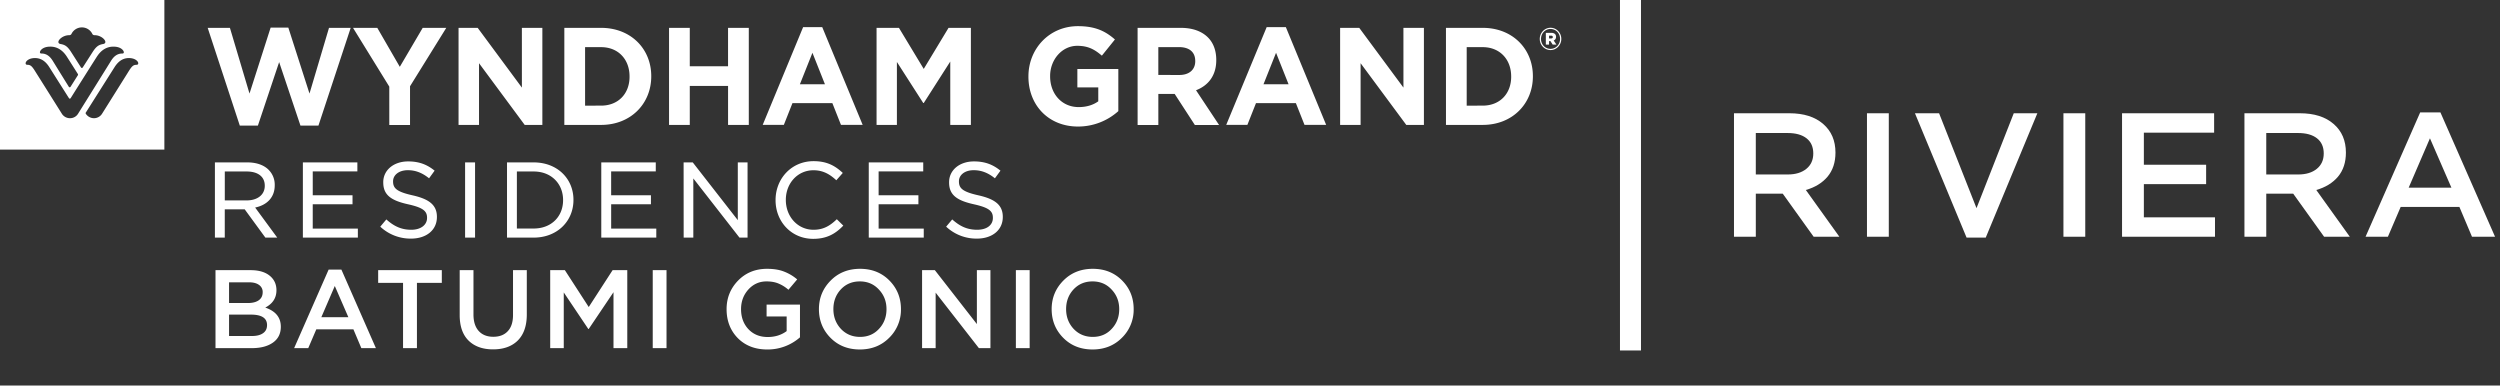
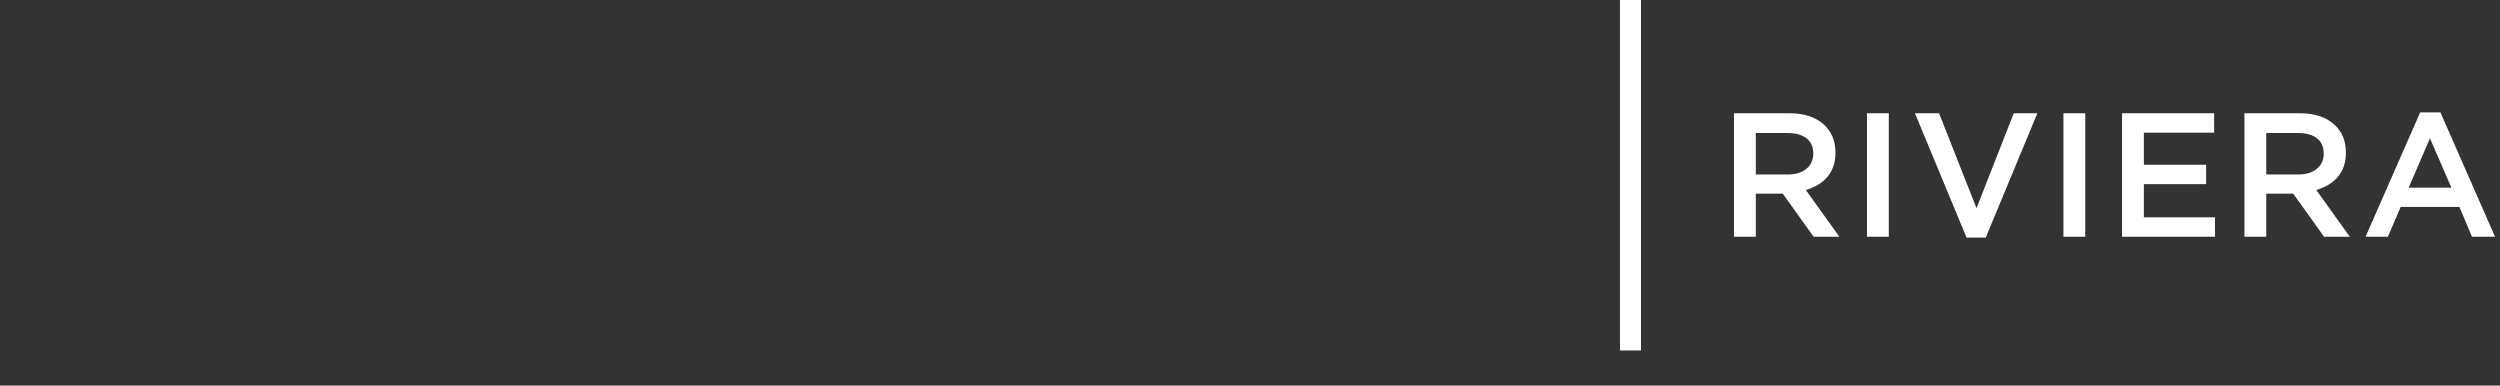
<svg xmlns="http://www.w3.org/2000/svg" width="214" height="33" fill="none">
  <rect width="100%" height="100%" fill="#333333" stroke="none" />
  <path fill="#fff" d="M138.67 0h1.798v30h-1.798zm9.759 20.265V9.695h4.738c1.235 0 2.202.307 2.901.921.698.604 1.048 1.42 1.048 2.446 0 .836-.228 1.525-.684 2.069-.455.533-1.073.91-1.852 1.132l2.87 4.002h-2.202l-2.643-3.685h-2.308v3.685h-1.868zm1.868-5.33h2.734c.668 0 1.199-.162 1.594-.484.395-.322.592-.76.592-1.313 0-.564-.192-.997-.577-1.299-.384-.302-.926-.453-1.625-.453h-2.718v3.549zm9.516 5.33V9.695h1.868v10.57h-1.868zm8.526.075l-4.42-10.645h2.066l3.204 8.124 3.189-8.124h2.02l-4.419 10.645h-1.64zm8.291-.075V9.695h1.868v10.57h-1.868zm5.017 0V9.695h7.882v1.661h-6.014v2.748h5.33v1.661h-5.33v2.839h6.089v1.66h-7.957zm10.477 0V9.695h4.738c1.235 0 2.202.307 2.901.921.698.604 1.047 1.42 1.047 2.446 0 .836-.227 1.525-.683 2.069-.456.533-1.073.91-1.853 1.132l2.87 4.002h-2.201L196.3 16.58h-2.308v3.685h-1.868zm1.868-5.33h2.733c.669 0 1.2-.162 1.595-.484.395-.322.592-.76.592-1.313 0-.564-.192-.997-.577-1.299-.385-.302-.926-.453-1.625-.453h-2.718v3.549zm8.499 5.33l4.677-10.645h1.731l4.677 10.645h-1.974l-1.078-2.552h-5.026l-1.094 2.552h-1.913zm3.69-4.198h3.66l-1.838-4.228-1.822 4.228z" />
  <g clip-path="url(#clip0_200_906)" fill="#fff">
    <path d="M18.447 29.801v-6.675h3.011c.774 0 1.36.197 1.756.59.3.3.45.675.45 1.126 0 .661-.32 1.157-.959 1.488.889.299 1.333.846 1.333 1.64 0 .585-.223 1.037-.671 1.354-.448.318-1.052.477-1.813.477h-3.107zm1.16-3.862h1.612c.39 0 .697-.076.92-.229.23-.159.346-.391.346-.696a.717.717 0 00-.307-.62c-.205-.153-.496-.229-.873-.229h-1.698v1.774zm0 2.823h1.957c.41 0 .726-.08.95-.239.23-.159.345-.39.345-.696 0-.598-.46-.896-1.382-.896h-1.87v1.83zm5.57 1.039l2.954-6.723h1.093l2.954 6.723h-1.247l-.68-1.611h-3.175l-.69 1.611h-1.21zm2.33-2.651h2.312l-1.16-2.67-1.152 2.67zm6.994 2.651v-5.588h-2.13v-1.087h5.448v1.087H35.69V29.8h-1.189zm7.706.105c-.889 0-1.59-.251-2.1-.753-.506-.503-.758-1.23-.758-2.184v-3.843h1.18v3.795c0 .61.15 1.081.45 1.412.3.33.716.495 1.247.495.53 0 .943-.159 1.237-.476.3-.318.451-.78.451-1.383v-3.843h1.18v3.786c0 .972-.256 1.716-.768 2.231-.511.509-1.218.763-2.12.763zm4.89-.105v-6.675h1.256l2.043 3.156 2.043-3.156h1.256V29.8h-1.18v-4.787l-2.12 3.147h-.037l-2.1-3.128V29.8h-1.161zm8.777 0v-6.675h1.18V29.8h-1.18zm9.804.115c-1.036 0-1.877-.325-2.523-.973-.639-.655-.959-1.481-.959-2.48 0-.953.326-1.767.979-2.44.658-.675 1.486-1.012 2.484-1.012.562 0 1.042.076 1.438.23a3.86 3.86 0 011.142.676l-.749.887a3.054 3.054 0 00-.853-.534c-.281-.12-.624-.181-1.026-.181-.614 0-1.132.232-1.554.696-.416.464-.623 1.024-.623 1.678 0 .693.21 1.266.633 1.717.422.445.971.668 1.65.668.626 0 1.166-.169 1.62-.506v-1.25H65.62v-1.02h2.858v2.804a4.189 4.189 0 01-2.8 1.04zm10.446-1.011c-.665.674-1.506 1.01-2.522 1.01-1.017 0-1.855-.333-2.513-1-.659-.668-.988-1.485-.988-2.452 0-.953.332-1.767.998-2.44.664-.675 1.505-1.012 2.522-1.012s1.854.334 2.513 1.002c.658.667.988 1.484.988 2.45a3.35 3.35 0 01-.998 2.442zm-4.143-.754c.435.458.981.687 1.64.687.659 0 1.199-.229 1.62-.687.43-.457.643-1.02.643-1.688 0-.66-.217-1.22-.652-1.678-.428-.464-.972-.696-1.63-.696-.659 0-1.202.229-1.63.687-.423.457-.634 1.02-.634 1.687 0 .662.215 1.224.643 1.688zm6.949 1.65v-6.675h1.094l3.597 4.615v-4.615h1.16V29.8h-.988l-3.702-4.749v4.75h-1.16zm8.029 0v-6.675h1.18V29.8h-1.18zm9.086-.896c-.665.674-1.506 1.01-2.522 1.01-1.017 0-1.855-.333-2.513-1-.659-.668-.988-1.485-.988-2.452 0-.953.332-1.767.997-2.44.665-.675 1.506-1.012 2.523-1.012 1.016 0 1.854.334 2.513 1.002.658.667.987 1.484.987 2.45a3.35 3.35 0 01-.997 2.442zm-4.143-.754c.434.458.981.687 1.64.687.658 0 1.199-.229 1.62-.687.43-.457.643-1.02.643-1.688 0-.66-.217-1.22-.652-1.678-.428-.464-.972-.696-1.63-.696-.659 0-1.203.229-1.63.687-.423.457-.634 1.02-.634 1.687 0 .662.214 1.224.643 1.688zM0 0v12.806h14.07V0H0zm5.926 3.011a.204.204 0 00.205-.134.993.993 0 011.759 0 .205.205 0 00.205.134c.508 0 .924.364.924.58 0 .108-.082.157-.197.178-.385.067-.591.217-.895.687-.334.525-.807 1.26-.831 1.299-.04.058-.061.063-.089.063-.027 0-.048-.006-.086-.063-.025-.039-.493-.774-.83-1.298-.297-.468-.51-.62-.896-.687-.113-.021-.197-.07-.197-.178.003-.217.422-.58.928-.58zm-1.622.98c.488 0 1.005.211 1.422.865.212.33.925 1.454.936 1.474a.102.102 0 01.019.058.112.112 0 01-.02.06c-.014.02-.605.954-.621.98a.089.089 0 01-.077.045.08.08 0 01-.043-.012.084.084 0 01-.03-.034 505.759 505.759 0 01-1.363-2.201c-.226-.37-.517-.645-.98-.645-.099 0-.129-.05-.129-.107 0-.14.235-.482.885-.482zm1.683 6.127a.819.819 0 01-.707-.406s-1.91-3.043-2.17-3.45c-.34-.553-.457-.715-.766-.715-.122 0-.15-.068-.15-.131 0-.178.283-.446.798-.446.387 0 .839.152 1.229.778 0 0 .954 1.51 1.666 2.63.027.042.048.067.09.067.043 0 .073-.041.088-.068.351-.563 2.01-3.19 2.225-3.52.417-.654.932-.865 1.422-.865.65 0 .888.343.888.483 0 .056-.03.107-.13.107-.463 0-.753.276-.978.645-.226.368-2.631 4.224-2.795 4.486a.807.807 0 01-.71.405zm5.695-4.57c-.309 0-.425.16-.767.714-.253.407-2.164 3.45-2.164 3.45a.817.817 0 01-.707.406.836.836 0 01-.672-.342.167.167 0 01-.044-.09.176.176 0 01.044-.092l2.434-3.846c.395-.626.843-.778 1.23-.778.514 0 .797.268.797.446 0 .063-.029.131-.15.131zm6.096-3.165h1.903l1.676 5.626 1.81-5.648h1.513l1.813 5.648 1.67-5.626h1.857l-2.761 8.367h-1.54l-1.824-5.435-1.82 5.438h-1.547l-2.75-8.37zm15.546 5.033l-3.105-5.032h2.077l1.927 3.335 1.96-3.335h2.018l-3.103 5v3.313h-1.775V7.416zm5.928-5.032h1.638l3.783 5.114V2.384h1.753v8.308h-1.512l-3.91-5.282v5.282h-1.752V2.384zm9.055 0h3.148c2.539 0 4.292 1.792 4.292 4.13v.023c0 2.338-1.753 4.155-4.292 4.155h-3.148V2.384zm3.148 6.657c1.454 0 2.434-1.009 2.434-2.476V6.54c0-1.472-.98-2.504-2.434-2.504h-1.372v5.009l1.372-.004zm5.815-6.657h1.775V5.67h3.276V2.384h1.776v8.308h-1.775V7.357h-3.277v3.335H57.27V2.384zm11.477-.062h1.636l3.461 8.368h-1.857l-.738-1.864h-3.415l-.738 1.864h-1.81l3.46-8.368zm1.867 4.89l-1.07-2.694-1.074 2.695h2.144zm4.42-4.828h1.915l2.122 3.515 2.122-3.513h1.915v8.309h-1.765V5.267l-2.268 3.548h-.047l-2.253-3.511v5.389h-1.741v-8.31zm12.999 4.175v-.024c0-2.361 1.789-4.296 4.234-4.296 1.453 0 2.33.403 3.17 1.14L94.32 4.765c-.624-.534-1.178-.843-2.11-.843-1.293 0-2.32 1.174-2.32 2.586v.024c0 1.52 1.014 2.635 2.445 2.635.646 0 1.223-.166 1.677-.495v-1.19h-1.79V5.906h3.507v3.607a5.155 5.155 0 01-3.452 1.319c-2.512 0-4.244-1.817-4.244-4.275v.001zm9.345-4.175h3.69c1.027 0 1.821.297 2.353.842.449.463.69 1.116.69 1.9v.023c0 1.341-.704 2.18-1.732 2.576l1.972 2.973h-2.073l-1.728-2.66h-1.397v2.66h-1.775V2.384zm3.574 4.034c.866 0 1.36-.474 1.36-1.175V5.22c0-.784-.529-1.188-1.394-1.188h-1.766v2.384l1.8.002zm7.474-4.096h1.642l3.451 8.368h-1.854l-.74-1.864h-3.413l-.738 1.864h-1.811l3.463-8.368zm1.874 4.89l-1.071-2.694-1.075 2.695h2.146zm4.413-4.828h1.637l3.783 5.114V2.384h1.754v8.308h-1.51l-3.91-5.282v5.282h-1.753V2.384h-.001zm9.061 0h3.148c2.539 0 4.292 1.792 4.292 4.13v.023c0 2.338-1.753 4.155-4.292 4.155h-3.148V2.384zm3.148 6.657c1.453 0 2.434-1.009 2.434-2.476V6.54c0-1.472-.986-2.504-2.434-2.504h-1.373v5.009l1.373-.004zm-108.527 4.86h2.78c.802 0 1.435.24 1.83.646a1.795 1.795 0 01.512 1.3v.017c0 1.061-.695 1.698-1.676 1.902l1.892 2.575h-1.016l-1.77-2.422H19.24v2.422h-.844v-6.44zm2.719 3.254c.916 0 1.549-.477 1.549-1.246v-.018c0-.76-.572-1.212-1.549-1.212h-1.873v2.477l1.873-.001zm4.812-3.253h4.664v.768h-3.82v2.043h3.405v.773H26.77v2.08h3.863v.77h-4.707v-6.435zm6.624 5.5l.52-.62c.651.584 1.283.885 2.14.885.809 0 1.345-.416 1.345-1.009v-.016c0-.549-.296-.858-1.601-1.15-1.444-.318-2.148-.778-2.148-1.875V15.6c0-1.043.899-1.783 2.13-1.783.933 0 1.62.265 2.267.792l-.475.654c-.591-.477-1.17-.694-1.813-.694-.783 0-1.268.425-1.268.947v.018c0 .583.317.884 1.677 1.188 1.408.319 2.076.823 2.076 1.84v.016c0 1.131-.923 1.847-2.217 1.847a3.786 3.786 0 01-2.633-1.023v.001zm7.261-5.501h.853v6.44h-.853v-6.44zm3.589 0h2.282c2.015 0 3.405 1.388 3.405 3.201v.017c0 1.814-1.39 3.22-3.406 3.22H43.4V13.9zm.844.778v4.882h1.438c1.53 0 2.517-1.044 2.517-2.424v-.018c0-1.37-.986-2.44-2.517-2.44h-1.438zm7.226-.777h4.664v.768h-3.82v2.043h3.406v.773h-3.405v2.08h3.863v.77H51.47v-6.435zm7.047-.001h.783l3.855 4.943v-4.943h.835v6.44h-.69l-3.952-5.067v5.067h-.827l-.005-6.44h.001zm7.871 3.236v-.018c0-1.82 1.356-3.324 3.254-3.324 1.17 0 1.865.416 2.5 1.008l-.554.628c-.538-.504-1.128-.858-1.955-.858-1.355 0-2.366 1.115-2.366 2.53v.017c0 1.415 1.011 2.547 2.366 2.547.854 0 1.408-.336 1.998-.902l.555.548c-.67.694-1.4 1.132-2.578 1.132-1.852 0-3.22-1.459-3.22-3.307zm7.977-3.235h4.664v.768H75.21v2.043h3.406v.773H75.21v2.08h3.863v.77h-4.707v-6.435h-.001zm58.408-10.61c.096 0 .148-.05.148-.12 0-.075-.052-.12-.148-.12h-.175v.24h.175zm-.45-.48h.466c.239 0 .409.105.409.34 0 .157-.08.266-.203.315l.234.35h-.319l-.195-.3h-.116v.3h-.276V2.813zm1.219.52v-.007c0-.463-.35-.845-.817-.845-.467 0-.815.387-.815.851v.005c0 .463.348.846.815.846.467 0 .817-.388.817-.85zm-1.739.004v-.005c0-.518.41-.955.923-.955.513 0 .922.431.922.95v.005c0 .518-.408.954-.922.954s-.923-.43-.923-.95M80.99 19.402l.52-.62c.655.588 1.285.885 2.134.885s1.347-.416 1.347-1.009v-.016c0-.549-.296-.858-1.601-1.15-1.444-.318-2.148-.778-2.148-1.875V15.6c0-1.043.897-1.783 2.13-1.783.933 0 1.619.265 2.268.792l-.476.654c-.591-.477-1.17-.694-1.812-.694-.79 0-1.267.425-1.267.947v.018c0 .583.316.884 1.677 1.188 1.407.319 2.077.823 2.077 1.84v.016c0 1.131-.925 1.847-2.218 1.847a3.781 3.781 0 01-2.63-1.023v.001z" />
  </g>
  <defs>
    <clipPath id="clip0_200_906">
-       <path fill="#fff" d="M0 0h133.675v32.185H0z" />
-     </clipPath>
+       </clipPath>
  </defs>
</svg>